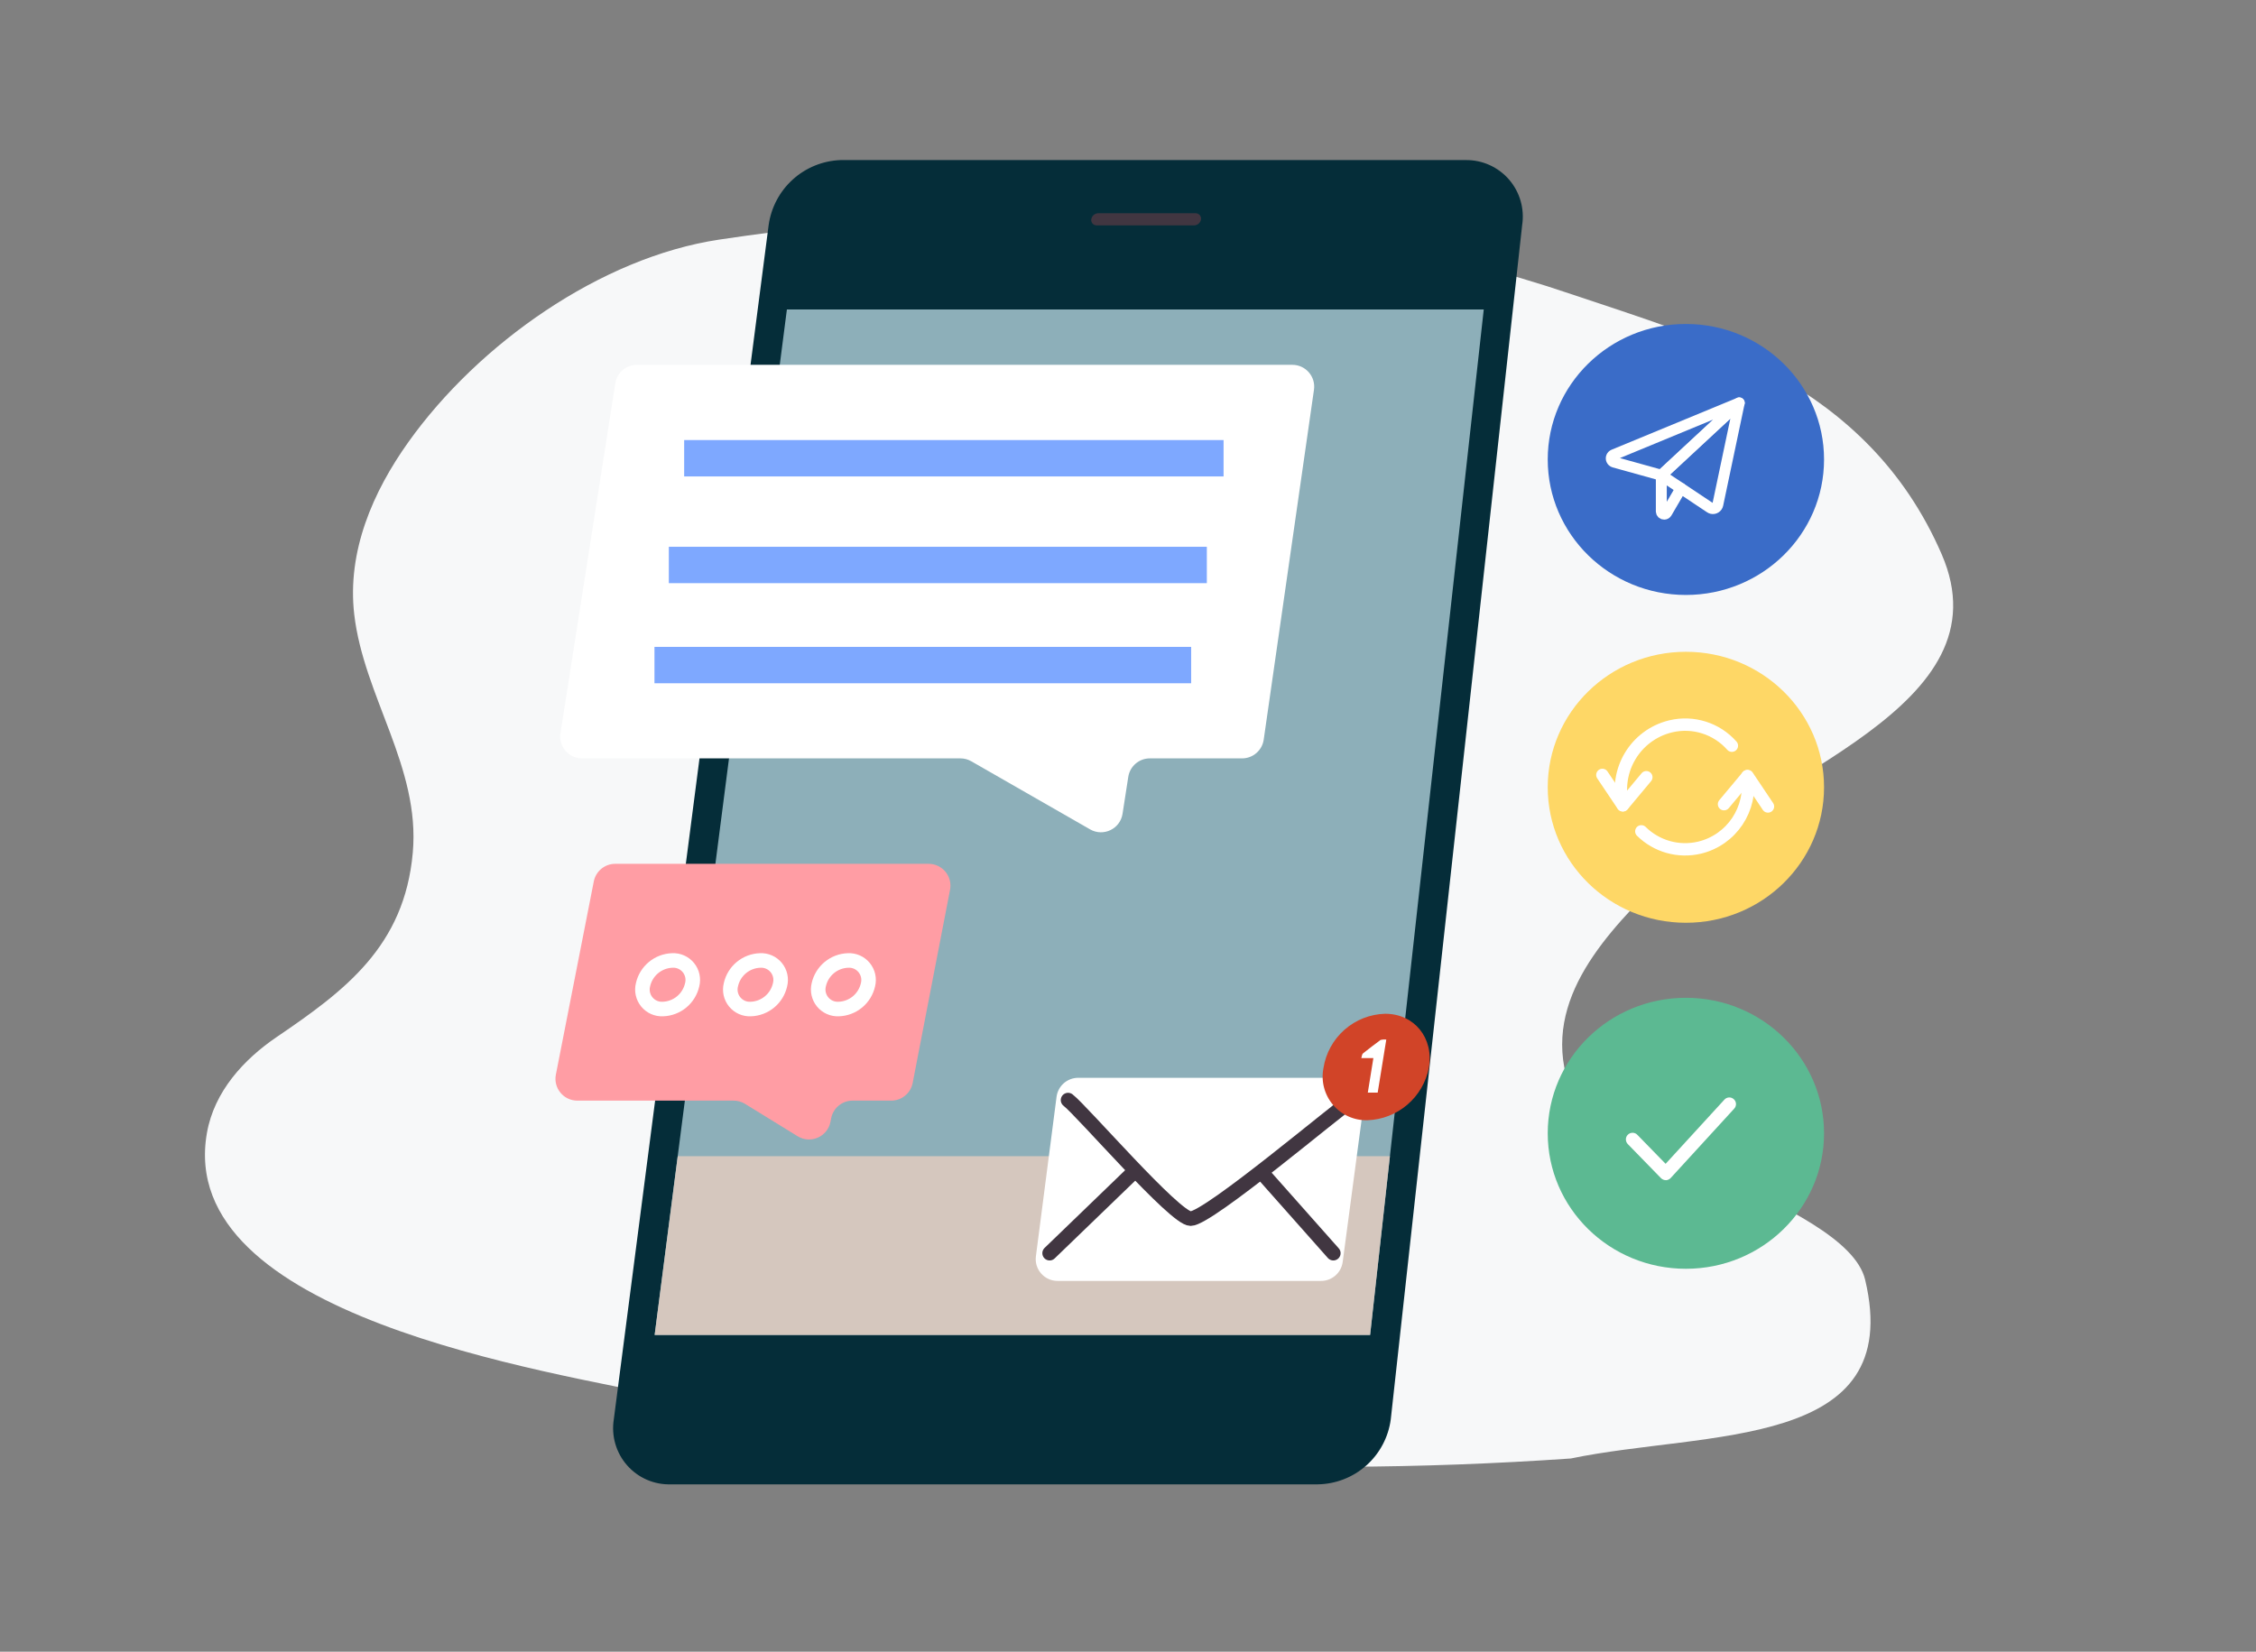
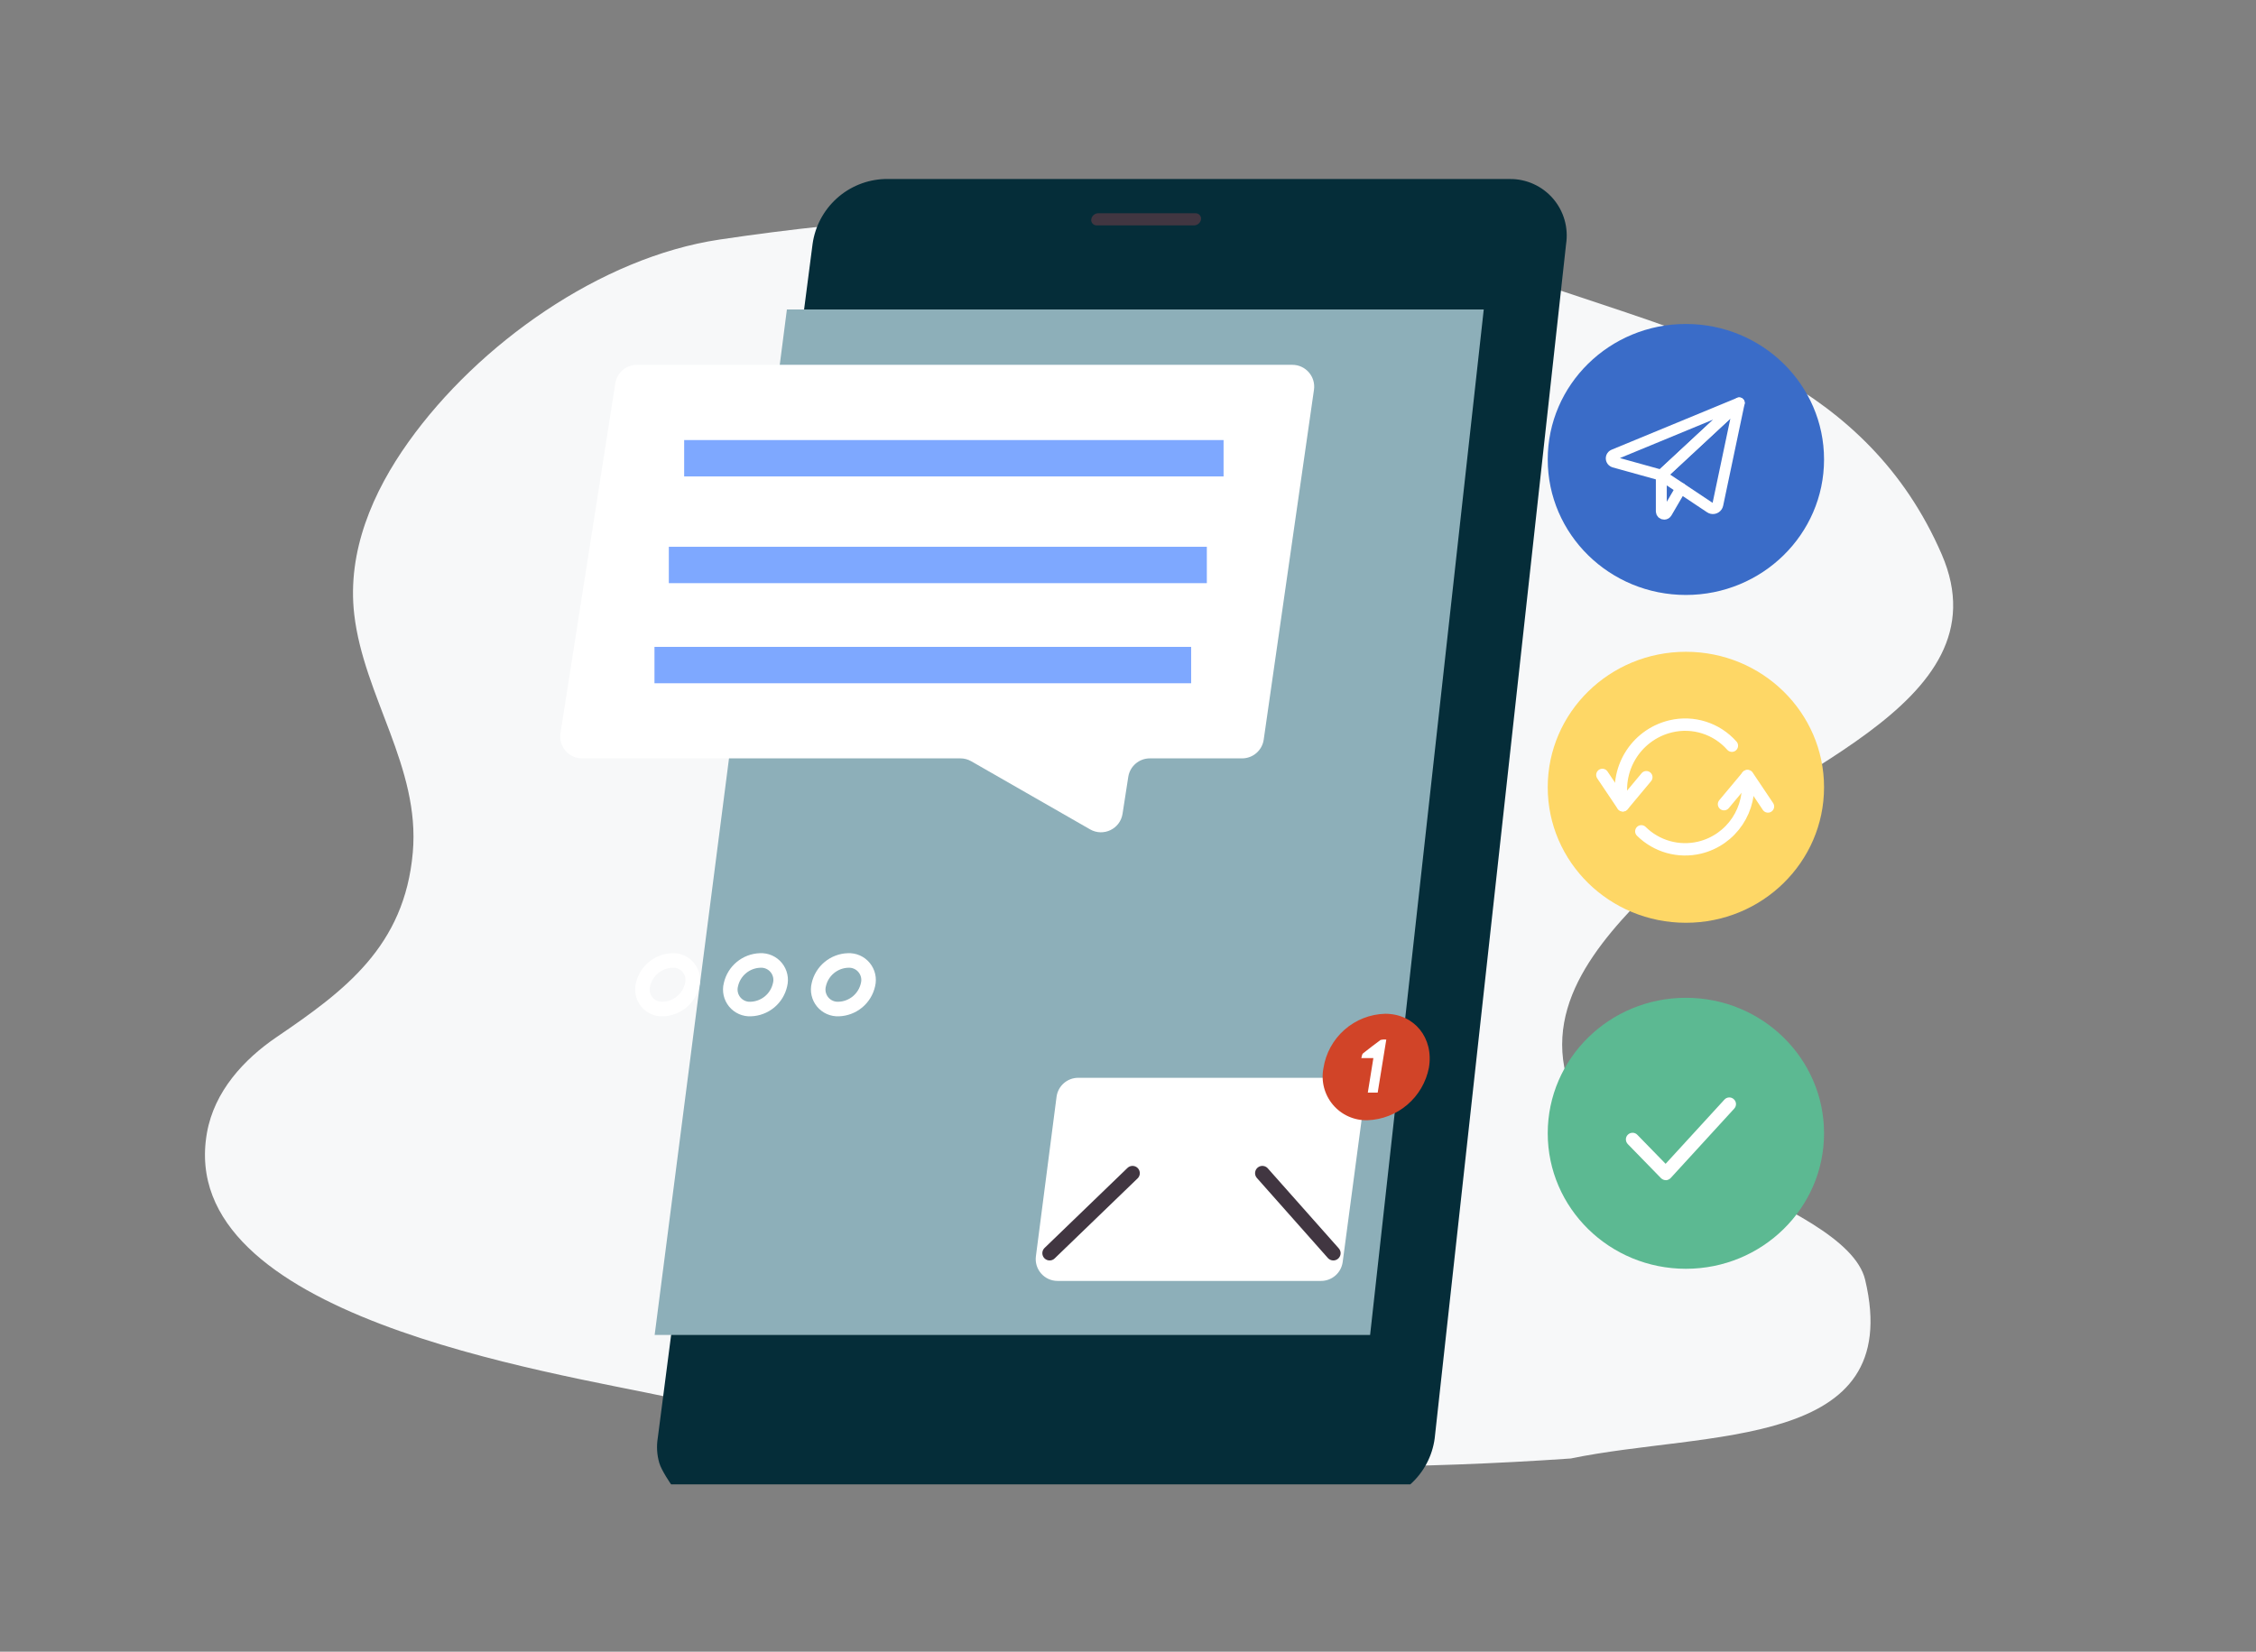
<svg xmlns="http://www.w3.org/2000/svg" fill="none" height="227" viewBox="0 0 310 227" width="310">
  <rect x="0" y="0" width="310" height="227" fill="#808080" stroke="none" />
  <clipPath id="a">
    <path d="m0 0h310v227h-310z" />
  </clipPath>
  <clipPath id="b">
    <path d="m40.055 22h210.89v182.001h-210.89z" />
  </clipPath>
  <g clip-path="url(#a)">
    <path d="m215.837 200.45c18.694-3.886 46.043-1.069 40.455-24.564-2.624-11.025-39.31-18.395-41.34-29.196-2.129-11.32 7.781-20.347 14.894-27.465 13.055-13.069 46.106-21.955 36.967-43.039-10.287-23.732-32.93-29.67-50.725-35.701-37.674-12.775-78.206-13.389-117.239-7.557-16.336 2.445-33.123 14.357-42.722 27.815-4.885 6.84-8.457 15.046-7.449 23.713 1.316 11.263 9.083 21.003 8.046 32.702-1.136 12.936-9.384 19.025-18.707 25.368-4.505 3.063-8.572 7.467-9.58 13.167-4.442 25.187 46.76 32.733 63.831 36.42 40.525 8.79 82.352 11.191 123.569 8.336z" fill="#f7f8f9" />
    <g clip-path="url(#b)">
-       <path d="m181.098 204.001h-88.885c-1.136.039-2.266-.174-3.309-.624-1.044-.451-1.975-1.127-2.727-1.98s-1.307-1.862-1.624-2.955c-.317-1.094-.389-2.243-.21-3.368l21.279-164.147c.338-2.414 1.515-4.632 3.322-6.264 1.808-1.632 4.131-2.575 6.563-2.663h85.92c1.122-.012 2.234.221 3.257.683 1.024.461 1.935 1.14 2.671 1.989.736.849 1.279 1.848 1.591 2.928s.387 2.215.218 3.327l-18.056 164.147c-.324 2.443-1.513 4.687-3.35 6.325-1.838 1.639-4.201 2.562-6.66 2.602z" fill="#052d39" />
+       <path d="m181.098 204.001h-88.885s-1.307-1.862-1.624-2.955c-.317-1.094-.389-2.243-.21-3.368l21.279-164.147c.338-2.414 1.515-4.632 3.322-6.264 1.808-1.632 4.131-2.575 6.563-2.663h85.92c1.122-.012 2.234.221 3.257.683 1.024.461 1.935 1.14 2.671 1.989.736.849 1.279 1.848 1.591 2.928s.387 2.215.218 3.327l-18.056 164.147c-.324 2.443-1.513 4.687-3.35 6.325-1.838 1.639-4.201 2.562-6.66 2.602z" fill="#052d39" />
      <path d="m188.269 183.469h-98.312l18.172-140.937h95.756z" fill="#8dafb9" />
-       <path d="m188.269 183.469h-98.312l3.173-24.57h97.862z" fill="#d5c7be" />
      <path d="m164.092 30.977h-13.408c-.105.001-.209-.021-.305-.064-.096-.043-.182-.106-.252-.185-.069-.079-.121-.172-.151-.273-.031-.101-.039-.207-.025-.312.035-.227.149-.435.32-.588.172-.152.392-.24.622-.247h13.399c.106-.001.21.021.307.064.096.043.182.106.253.185.07.079.122.172.154.273.031.101.041.207.028.312-.035.227-.149.435-.321.588-.171.152-.391.24-.621.247z" fill="#413641" />
      <path d="m184.501 173.44c-.198 1.491-1.47 2.604-2.974 2.604h-36.207c-1.81 0-3.207-1.59-2.975-3.385l2.837-21.915c.194-1.496 1.468-2.615 2.976-2.615h36.285c1.814 0 3.213 1.597 2.974 3.396z" fill="#fff" />
      <g stroke="#413641">
-         <path d="m185.795 151.19c-1.665.96-19.737 16.294-22.194 16.294-2.157 0-14.915-14.825-16.839-16.294" stroke-linecap="round" stroke-linejoin="round" stroke-width="2" />
        <path d="m183.213 172.231-9.752-10.996" stroke-linecap="round" stroke-linejoin="round" stroke-width="2" />
        <path d="m144.23 172.231 11.393-10.996" stroke-linecap="round" stroke-linejoin="round" stroke-width="2" />
      </g>
      <path d="m190.334 139.327c4.022 0 6.712 3.337 6.013 7.417-.387 1.983-1.433 3.776-2.969 5.087-1.535 1.311-3.468 2.061-5.484 2.13-.898.023-1.789-.157-2.608-.525-.82-.368-1.546-.916-2.125-1.603-.58-.687-.998-1.496-1.224-2.367-.226-.87-.253-1.781-.081-2.664.317-2.042 1.339-3.909 2.888-5.275s3.527-2.144 5.59-2.2z" fill="#d14428" />
      <path d="m190.492 142.873-1.182 7.291h-1.358l.766-4.747h-1.665c.066-.058.05-.492.258-.659.566-.459 1.94-1.502 2.398-1.835.256-.065.521-.082.783-.05z" fill="#fff" />
      <path d="m173.648 101.654c-.212 1.477-1.478 2.574-2.97 2.574h-12.676c-1.479 0-2.738 1.078-2.964 2.54l-.787 5.075c-.322 2.08-2.63 3.191-4.457 2.144l-16.33-9.362c-.454-.26-.969-.397-1.492-.397h-51.992c-1.842 0-3.249-1.645-2.964-3.465l7.537-48.087c.229-1.46 1.486-2.535 2.964-2.535h90.068c1.827 0 3.23 1.619 2.97 3.427z" fill="#fff" />
      <path d="m94.012 62.98h74.12" stroke="#7ea8ff" stroke-miterlimit="10" stroke-width="5" />
      <path d="m165.833 77.647h-73.928" stroke="#7ea8ff" stroke-miterlimit="10" stroke-width="5" />
      <path d="m163.676 91.405h-73.744" stroke="#7ea8ff" stroke-miterlimit="10" stroke-width="5" />
-       <path d="m125.413 148.835c-.273 1.411-1.509 2.431-2.946 2.431h-5.311c-1.436 0-2.671 1.018-2.945 2.428l-.093.481c-.4 2.058-2.733 3.082-4.519 1.983l-7.218-4.447c-.473-.291-1.018-.445-1.573-.445h-21.48c-1.889 0-3.308-1.725-2.944-3.578l5.21-26.546c.276-1.407 1.51-2.422 2.944-2.422h43.064c1.886 0 3.304 1.718 2.946 3.57z" fill="#ff9da4" />
      <path d="m112.509 135.339c-.102.407-.108.833-.016 1.243s.279.793.546 1.118c.266.324.605.582.989.751.384.17.802.247 1.221.225.945-.031 1.852-.375 2.581-.979.728-.605 1.235-1.434 1.441-2.358.102-.408.108-.834.016-1.244s-.279-.792-.546-1.117c-.266-.325-.605-.582-.989-.752-.384-.169-.802-.246-1.221-.224-.945.03-1.853.375-2.581.979s-1.235 1.434-1.441 2.358z" stroke="#fff" stroke-linecap="round" stroke-linejoin="round" stroke-width="2" />
      <path d="m100.433 135.339c-.104.407-.11.833-.02 1.243.091.41.277.793.543 1.118s.605.582.988.752c.384.17.802.246 1.221.224.945-.031 1.853-.375 2.581-.979s1.235-1.434 1.441-2.358c.104-.407.111-.833.02-1.243s-.277-.793-.543-1.118-.604-.582-.988-.752c-.383-.17-.802-.246-1.22-.224-.946.029-1.854.373-2.583.978-.728.604-1.235 1.434-1.44 2.359z" stroke="#fff" stroke-linecap="round" stroke-linejoin="round" stroke-width="2" />
      <path d="m88.358 135.339c-.104.407-.111.833-.02 1.243.091.41.277.793.543 1.118s.604.582.988.752c.384.17.802.246 1.22.224.945-.031 1.853-.375 2.581-.979.728-.604 1.235-1.434 1.442-2.358.104-.407.111-.833.02-1.243-.091-.41-.277-.793-.543-1.118s-.604-.582-.988-.752c-.384-.17-.802-.246-1.221-.224-.945.031-1.853.375-2.581.979-.728.604-1.235 1.434-1.442 2.358z" stroke="#fff" stroke-linecap="round" stroke-linejoin="round" stroke-width="2" />
    </g>
    <path d="m231.66 81.769c10.484 0 18.984-8.337 18.984-18.622 0-10.285-8.5-18.622-18.984-18.622-10.485 0-18.984 8.337-18.984 18.622 0 10.285 8.499 18.622 18.984 18.622z" fill="#3a6cc8" />
    <path d="m231.66 126.822c10.484 0 18.984-8.337 18.984-18.622 0-10.284-8.5-18.622-18.984-18.622-10.485 0-18.984 8.337-18.984 18.622 0 10.285 8.499 18.622 18.984 18.622z" fill="#fed766" />
    <g stroke="#fff">
      <path d="m220.184 106.502 2.81 4.184 3.231-3.87" stroke-linecap="round" stroke-linejoin="round" stroke-width="1.7" />
      <path d="m242.939 110.838-2.807-4.186-3.233 3.87" stroke-linecap="round" stroke-linejoin="round" stroke-width="1.7" />
      <path d="m240.094 106.689c.707 4.481-2.151 8.752-6.563 9.808-2.873.682-5.895-.166-7.995-2.242" stroke-linecap="round" stroke-linejoin="round" stroke-width="1.7" />
      <path d="m222.998 110.661c-1.192-4.783 1.718-9.626 6.501-10.818.03-.007.06-.015.09-.022 3.074-.729 6.3.295 8.391 2.663" stroke-linecap="round" stroke-linejoin="round" stroke-width="1.7" />
    </g>
    <path d="m231.66 174.376c10.484 0 18.984-8.337 18.984-18.622s-8.5-18.622-18.984-18.622c-10.485 0-18.984 8.337-18.984 18.622s8.499 18.622 18.984 18.622z" fill="#5cb992" />
    <path d="m228.902 162.197c-.248 0-.486-.101-.661-.275l-4.567-4.687c-.348-.367-.348-.944.018-1.293.358-.348.945-.348 1.294.018l3.888 3.99 8.08-8.823c.339-.376.926-.403 1.293-.055.376.34.403.917.055 1.293l-8.731 9.538c-.174.184-.413.294-.66.303 0-.009 0-.009-.009-.009z" fill="#fff" />
    <path d="m238.99 55.373-17.26 7.13c-.272.115-.4.429-.285.701.063.149.191.262.346.307l6.493 1.804z" stroke="#fff" stroke-linecap="round" stroke-linejoin="round" stroke-width="1.5" />
    <path d="m238.99 55.372-2.944 13.985c-.08.372-.446.608-.818.528-.083-.018-.163-.051-.234-.099l-6.711-4.472z" stroke="#fff" stroke-linecap="round" stroke-linejoin="round" stroke-width="1.5" />
    <path d="m228.283 65.314v4.956c.001.219.179.397.398.396.141-0.0.271-.075.342-.197l1.959-3.357" stroke="#fff" stroke-linecap="round" stroke-linejoin="round" stroke-width="1.5" />
  </g>
</svg>